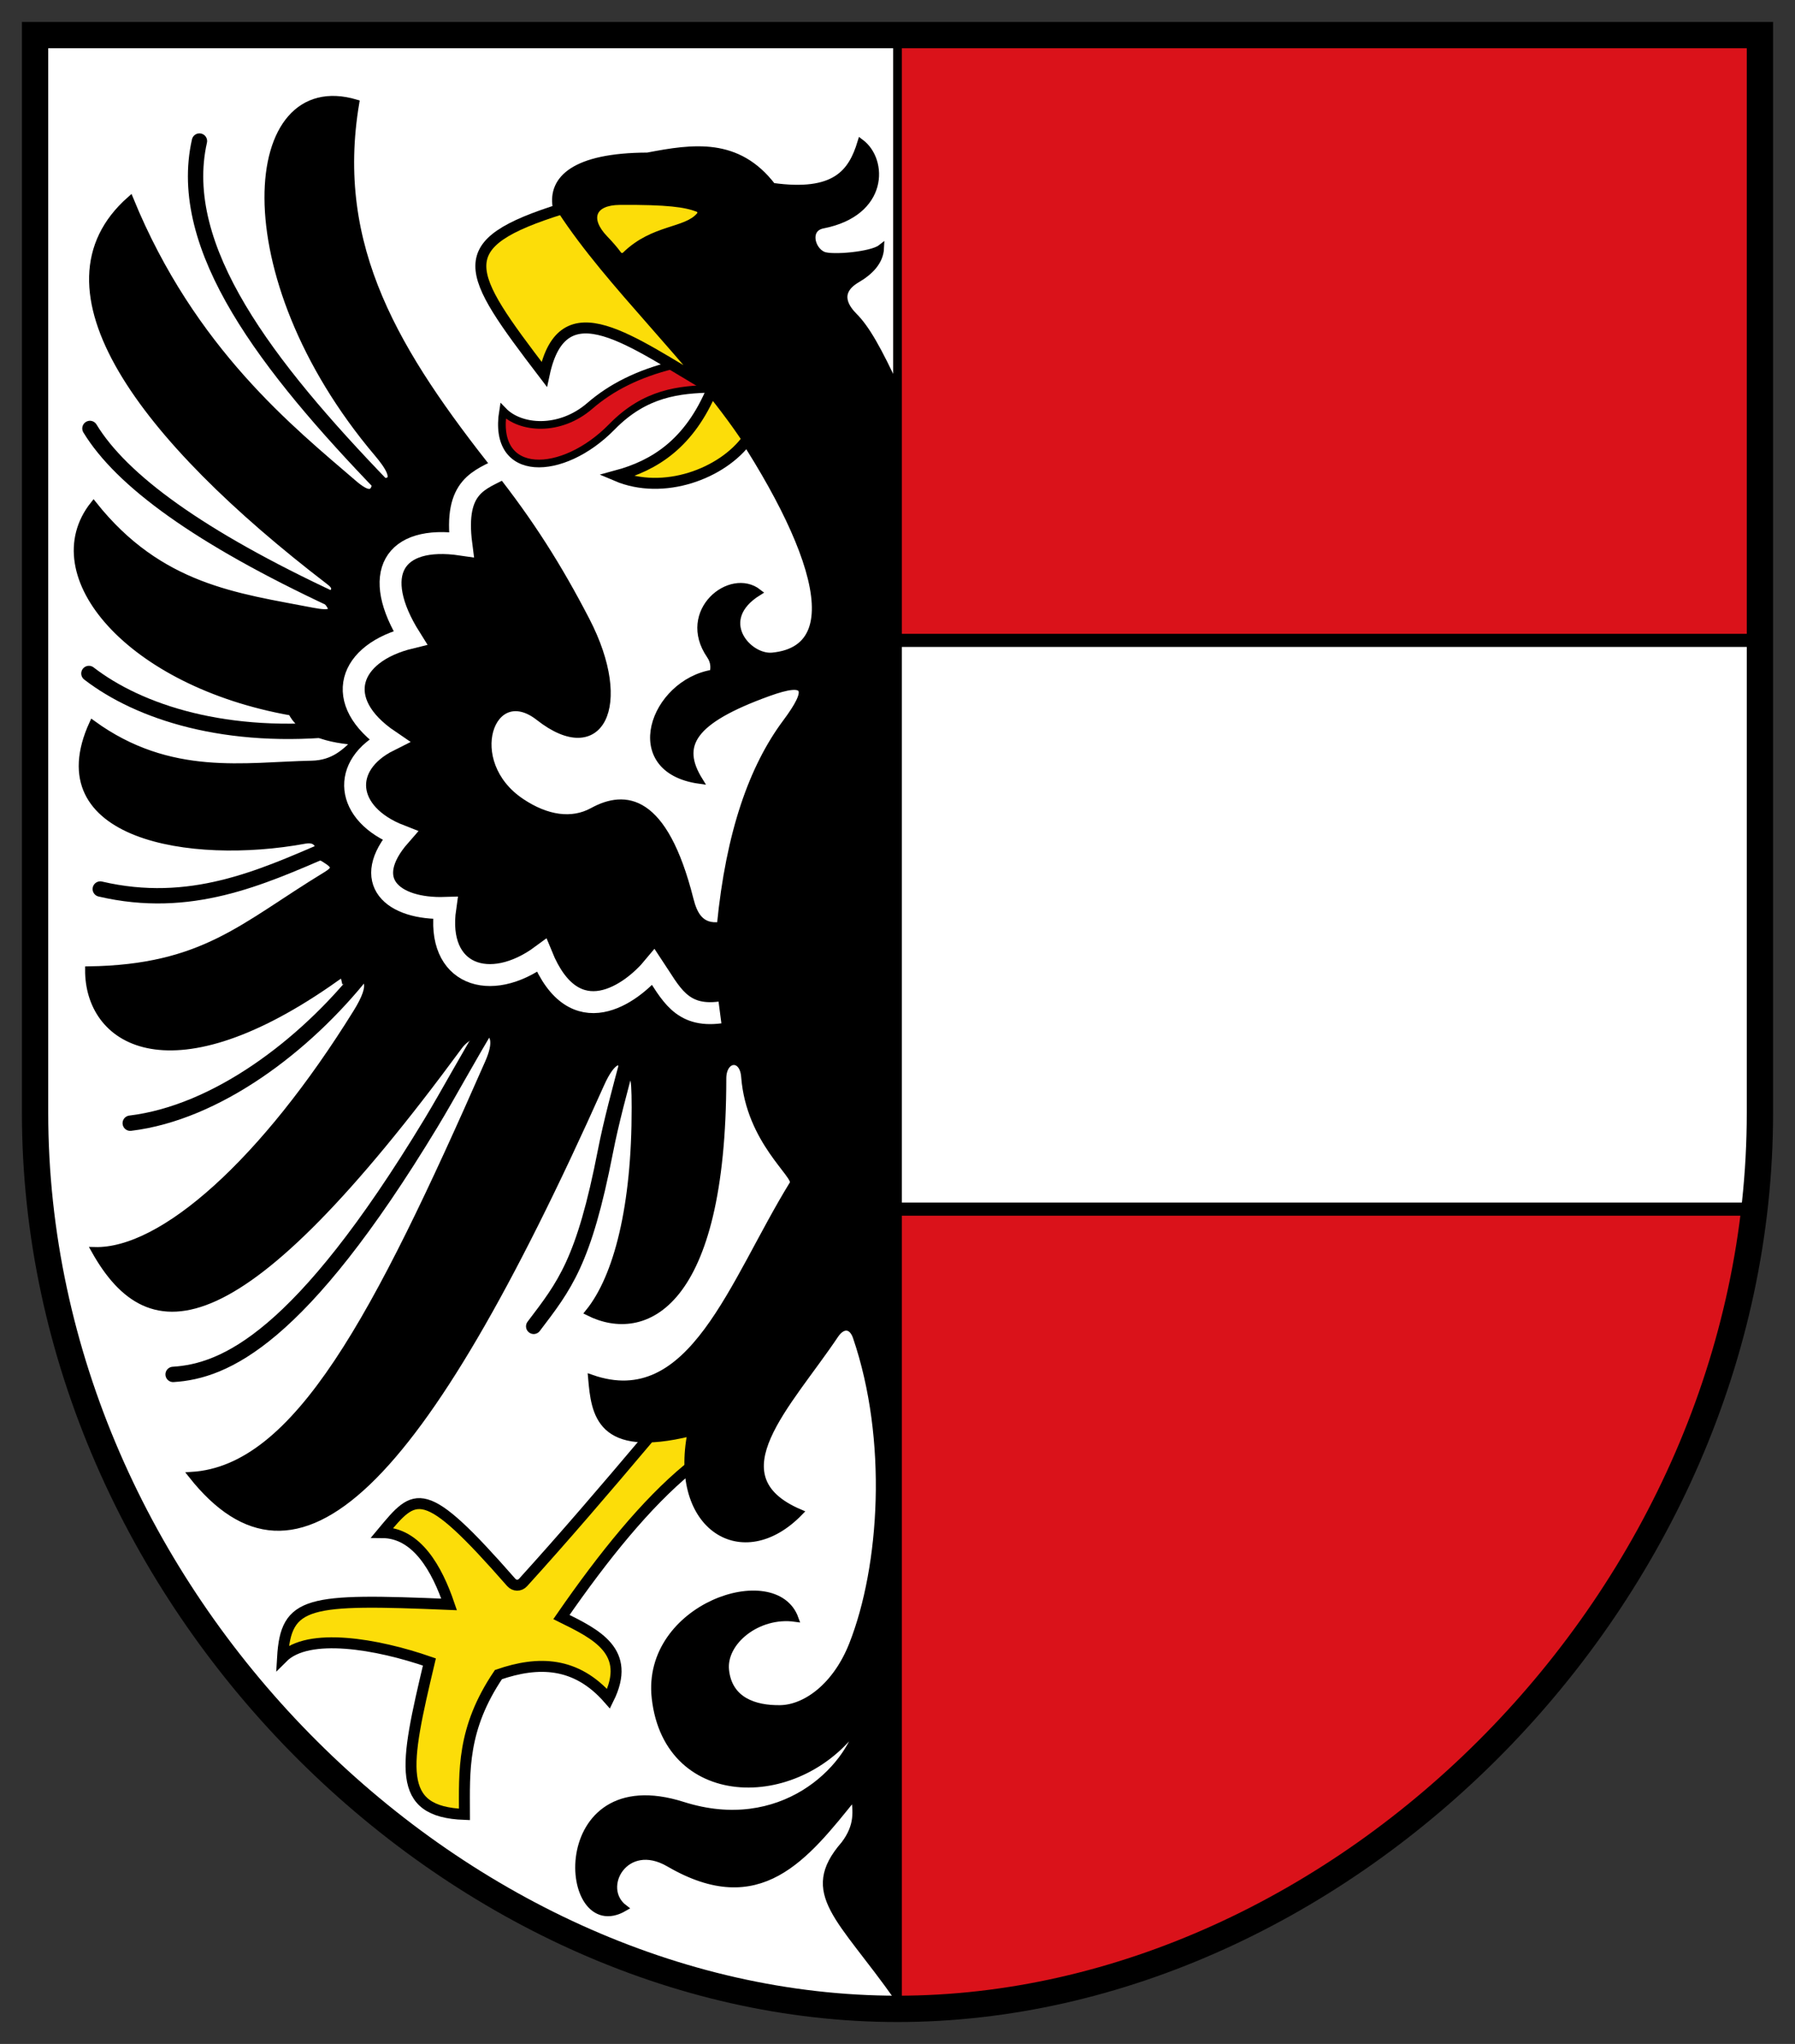
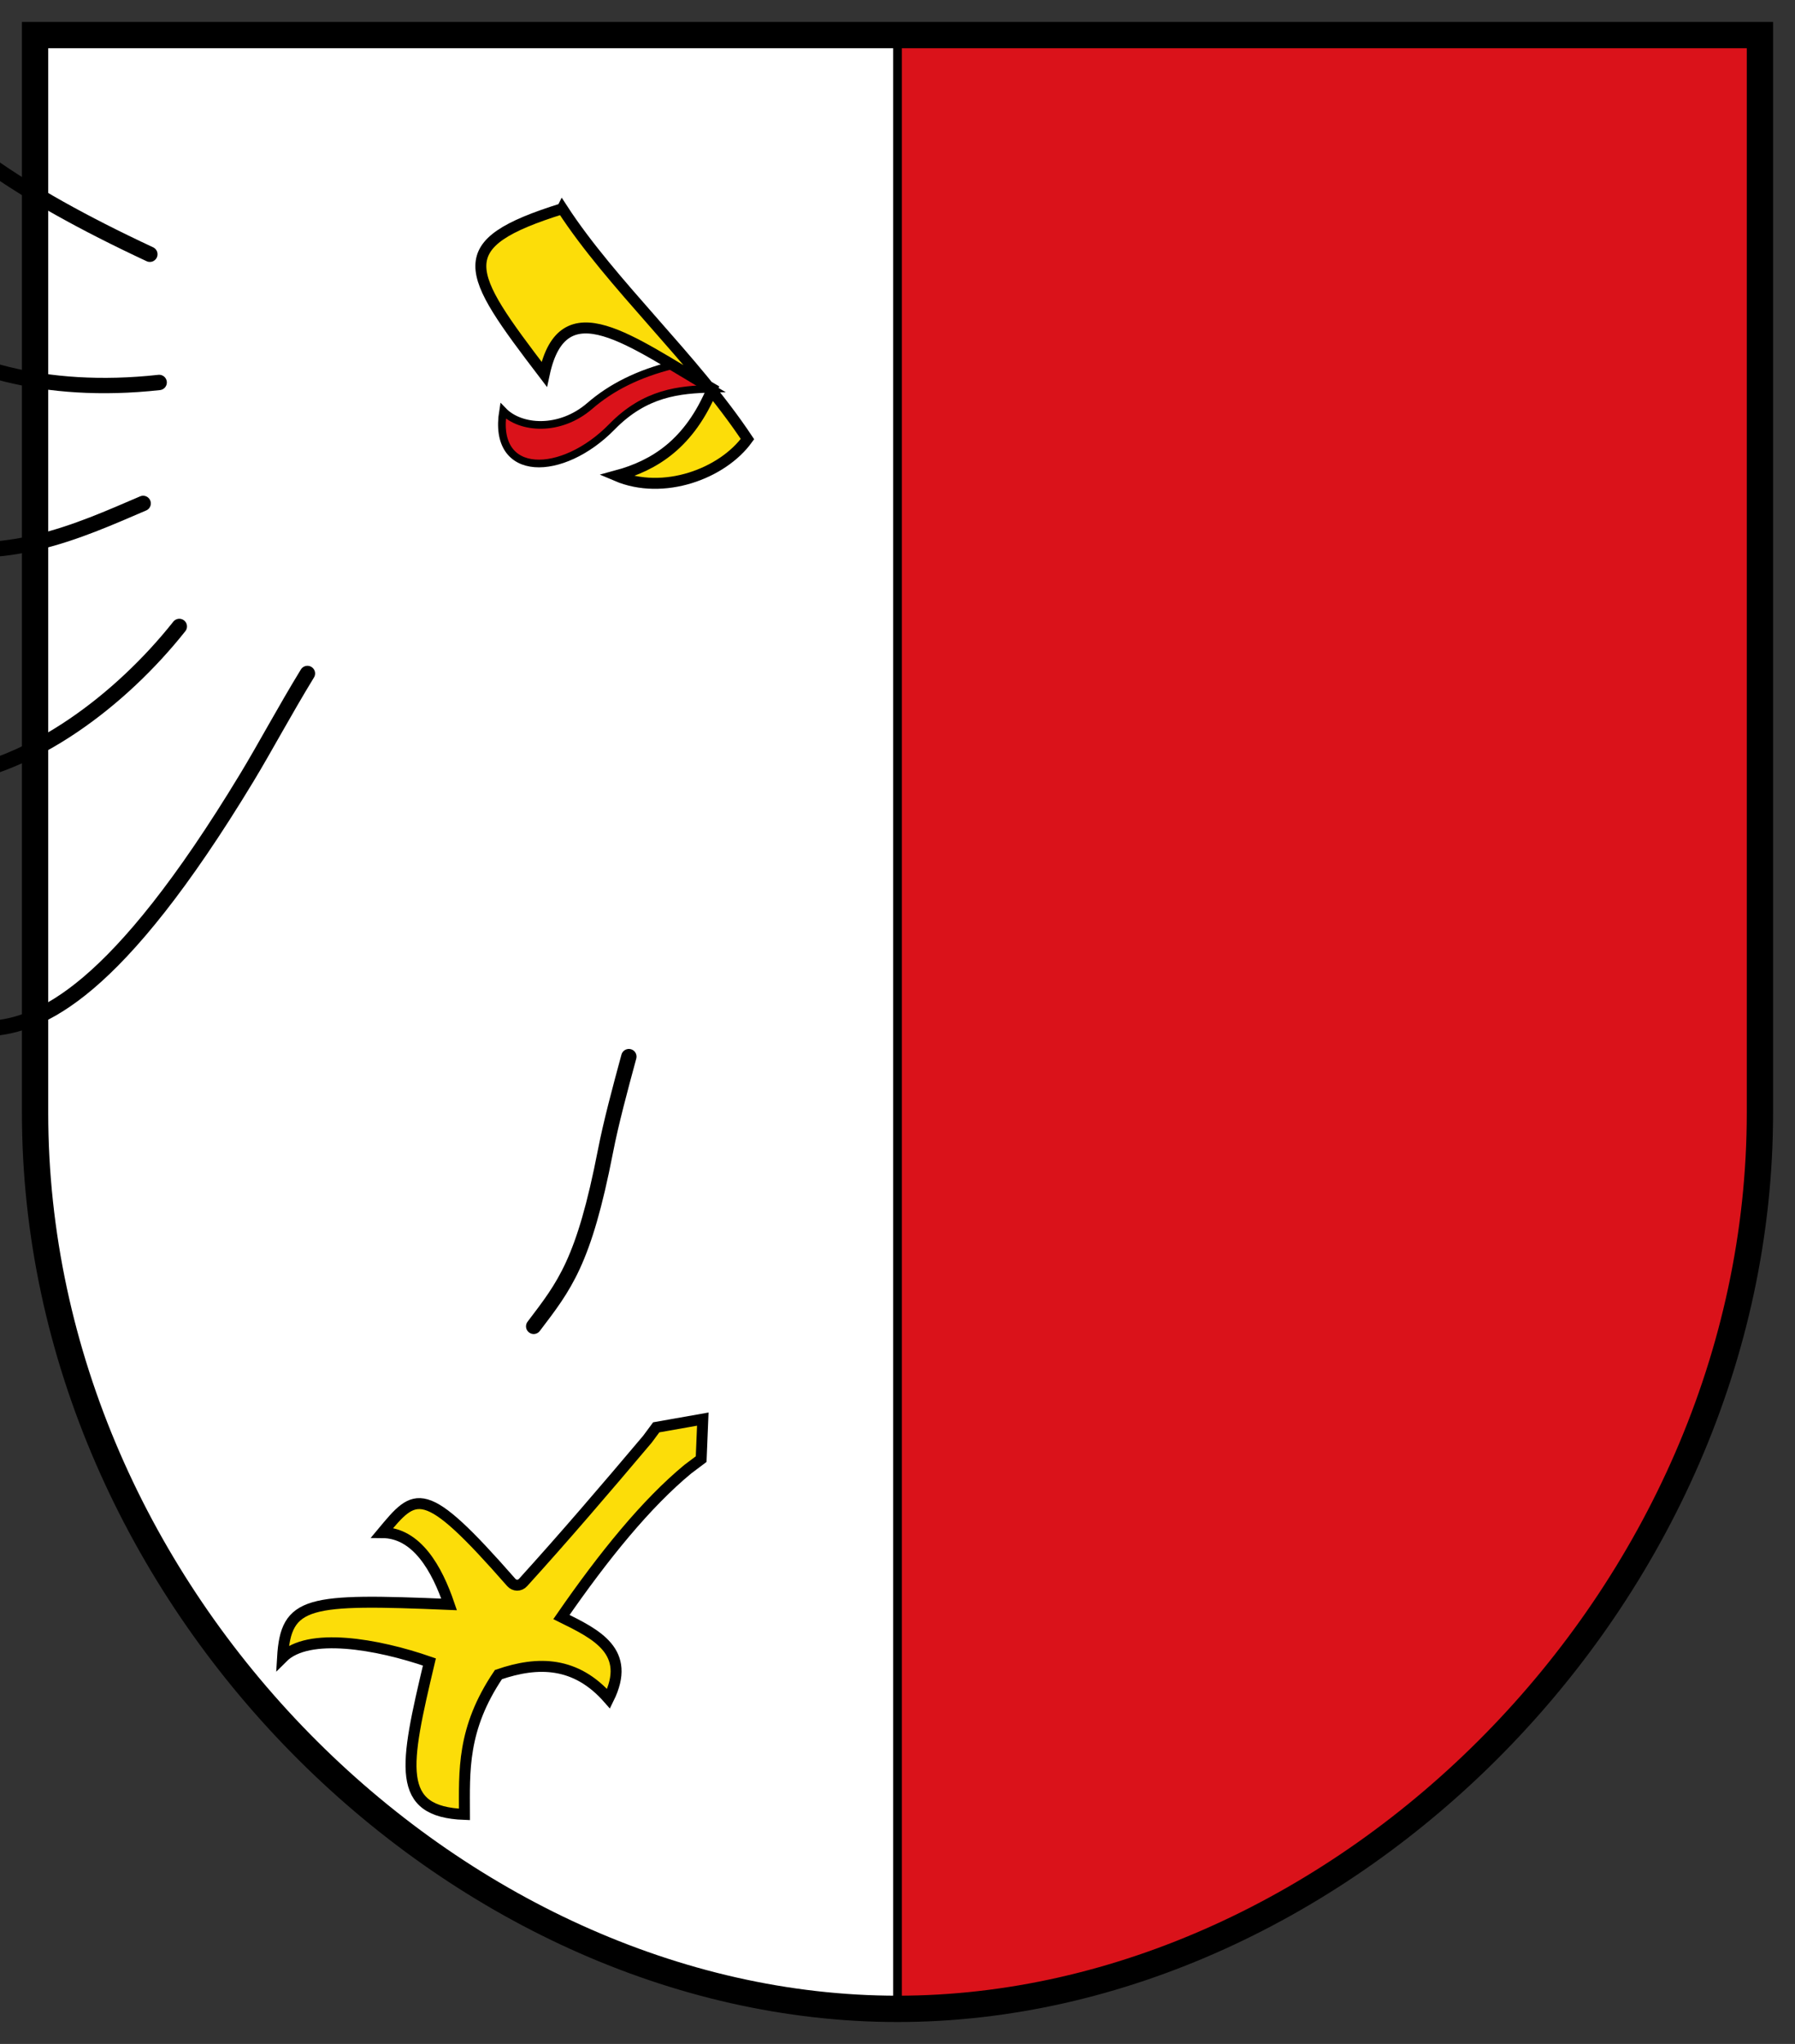
<svg xmlns="http://www.w3.org/2000/svg" xmlns:ns1="http://www.inkscape.org/namespaces/inkscape" xmlns:ns2="http://sodipodi.sourceforge.net/DTD/sodipodi-0.dtd" ns1:version="1.1.1 (3bf5ae0d25, 2021-09-20)" ns2:docname="CoA Telfs.svg" id="svg2130" version="1.1" viewBox="0 0 409.5 466" height="466" width="409.5">
  <rect x="0" y="0" width="409.5" height="466" fill="#333333" stroke="none" />
  <defs id="defs2124" />
  <ns2:namedview ns1:pagecheckerboard="false" fit-margin-bottom="5" fit-margin-right="5" fit-margin-left="5" fit-margin-top="5" lock-margins="true" units="px" ns1:snap-smooth-nodes="true" ns1:snap-object-midpoints="true" ns1:window-maximized="1" ns1:window-y="-11" ns1:window-x="-11" ns1:window-height="1506" ns1:window-width="2560" showgrid="false" ns1:document-rotation="0" ns1:current-layer="layer1" ns1:document-units="px" ns1:cy="233.33333" ns1:cx="204.66667" ns1:zoom="1.5" ns1:pageshadow="2" ns1:pageopacity="0" borderopacity="1.0" bordercolor="#666666" pagecolor="#333333" id="base" showguides="true" ns1:guide-bbox="true" ns1:snap-intersection-paths="true" ns1:object-paths="true" ns1:snap-grids="false" ns1:snap-global="false" ns1:lockguides="false" guidecolor="#00ffff" guideopacity="0.498" ns1:snap-midpoints="true" ns1:object-nodes="true" />
  <g id="layer1" ns1:groupmode="layer" ns1:label="telfs" transform="translate(-93.917,-116.333)">
    <g id="g56603" ns1:label="coa" style="display:inline;opacity:1">
      <path style="opacity:1;fill:#ffffff;stroke:none;stroke-width:6;stroke-linecap:butt;stroke-linejoin:miter;stroke-miterlimit:4;stroke-dasharray:none" d="M 495.417,124.333 V 370 c 0,110.784 -95.77,204.333 -196.75,204.333 C 197.687,574.333 101.917,480.784 101.917,370 V 124.333 Z" id="path3367" ns2:nodetypes="cszscc" ns1:label="coa-0" />
      <g id="g56586" ns1:label="field2">
        <path id="path4545" style="opacity:1;fill:#da121a;fill-opacity:1;stroke:none;stroke-width:2;stroke-linecap:butt;stroke-linejoin:miter;stroke-miterlimit:4;stroke-dasharray:none" d="m 298.666,124.334 v 450 c 100.98,0 196.75,-93.55 196.75,-204.334 V 124.334 Z" ns1:label="field2-0" />
-         <path id="rect4684" style="opacity:1;fill:#ffffff;stroke:#000000;stroke-width:3;stroke-linecap:butt;stroke-linejoin:miter;stroke-miterlimit:4;stroke-dasharray:none" d="m 298.666,392 h 195.457 c 0.832,-7.244 1.293,-14.579 1.293,-22 V 262.334 h -196.75" ns2:nodetypes="ccscc" ns1:label="fess" />
        <path id="path5047" style="opacity:1;fill:none;stroke:#000000;stroke-width:2;stroke-linecap:butt;stroke-linejoin:miter;stroke-miterlimit:4;stroke-dasharray:none" d="m 298.666,124.334 v 450 c 100.98,0 196.75,-93.55 196.75,-204.334 V 124.334 Z" ns1:label="field2-f" />
      </g>
      <g id="g56581" ns1:label="eagle">
        <path style="opacity:1;fill:#fcdd09;fill-opacity:1;stroke:#000000;stroke-width:2.5;stroke-linecap:butt;stroke-linejoin:miter;stroke-miterlimit:4;stroke-dasharray:none" d="m 241.622,444.452 c -9.702,11.497 -19.264,22.642 -28.381,32.676 -0.753,0.828 -1.96,0.813 -2.698,-0.029 C 190.408,454.125 188.771,456.592 181.125,465.75 c 7.914,0.041 12.498,8.309 15.25,16.375 -32.366,-1.348 -37.234,-0.791 -38,12.125 5.829,-5.843 21.521,-3.159 33.5,1 -5.669,23.88 -7.756,34.173 8,34.75 -0.007,-9.828 -0.637,-19.464 7.75,-31.875 9.085,-3.133 17.7,-2.982 25.125,5.5 5.335,-10.776 -2.754,-14.677 -10.75,-18.625 9.765,-14.109 19.409,-25.935 28.841,-33.722 L 253.875,449 l 0.375,-9.125 -10.625,1.875 z" id="path48549" ns2:nodetypes="cccccccccssccccc" ns1:label="leg" />
-         <path id="path31013" style="opacity:1;fill:none;fill-opacity:1;stroke:#000000;stroke-width:3.5;stroke-linecap:round;stroke-linejoin:miter;stroke-miterlimit:4;stroke-dasharray:none" d="m 139.418,148.492 c -5.498,24.389 15.407,51.342 41.955,78.842 m -66.939,-13.317 c 7.197,11.832 24.865,24.781 55.626,39.127 m -55.861,16.735 c 11.402,8.797 31.39,15.424 57.983,12.492 m -55.39,36.652 c 20.524,4.796 36.577,-2.573 51.737,-9.075 m -44.901,62.461 c 19.598,-2.365 39.79,-17.583 53.151,-34.413 m 29.227,10.724 c -5.201,8.501 -9.725,16.977 -13.789,23.688 -29.845,49.288 -47.064,56.557 -58.808,57.276 M 237.381,357.232 c -2.013,7.416 -4.069,15.051 -5.332,21.542 -4.928,25.317 -9.341,30.678 -16.381,39.952" ns1:label="wing-c" />
-         <path style="display:inline;opacity:1;fill:#000000;fill-opacity:1;stroke:#000000;stroke-width:1.5;stroke-linecap:butt;stroke-linejoin:miter;stroke-miterlimit:4;stroke-dasharray:none" d="M 298.711,571.896 C 285.749,553.466 276.755,548.015 286.5,536.833 c 3.267,-4.289 2.735,-7.628 2.333,-11 -11.243,13.995 -21.622,27.418 -42.305,15.374 -9.932,-5.784 -16.259,5.526 -10.195,10.126 -14.481,8.401 -17.155,-33.155 13.354,-23.463 22.416,7.121 37.854,-8.03 40.419,-18.927 -13.049,19.628 -43.907,19.867 -46.756,-5.46 -2.348,-20.868 27.402,-30.825 31.983,-18.15 -8.531,-1.196 -16.566,5.326 -15.842,11.833 0.764,6.859 6.604,8.758 12.384,8.678 5.853,-0.081 12.771,-5.11 16.513,-14.624 6.984,-17.752 8.844,-46.674 0.844,-70.058 -0.956,-2.793 -3.103,-2.925 -4.748,-0.474 -10.795,16.078 -27.55,32.183 -8.151,40.477 C 263.328,474.541 247.244,464.532 251.5,443 c -20.943,5.149 -21.962,-4.417 -22.667,-12.5 22.949,8.024 32.11,-21.813 46,-44.333 0.974,-1.875 -9.964,-9.623 -11.082,-24.364 -0.369,-4.86 -4.889,-4.347 -4.891,0.412 -0.025,52.003 -17.916,59.744 -30.7,53.328 6.547,-8.045 10.656,-24.217 10.607,-46.728 -0.019,-8.528 -0.431,-7.62 -2.564,-6.634 0.042,-5.685 -2.594,-4.462 -5.155,1.271 -41.631,93.191 -69.464,119.39 -93.397,89.213 23.978,-1.486 42.043,-35.844 67.647,-94.045 4.285,-9.742 -3.809,-7.564 -6.6,-3.771 -50.265,68.321 -70.533,69.151 -83.203,46.551 15.513,0.42 38.656,-20.273 59.751,-54.27 4.067,-6.555 3.136,-9.178 -2.681,-7.335 -0.441,-1.917 -0.351,-1.577 -3.801,0.794 -36.794,25.292 -54.789,12.989 -54.683,-3.182 26.471,-0.372 35.328,-10.106 54.094,-21.508 2.744,-1.667 2.319,-2.261 -1.467,-4.447 0.227,-2.16 -0.389,-4.034 -3.247,-3.508 -26.052,4.799 -60.225,-0.861 -48.437,-26.634 17.681,12.847 34.881,9.49 49.981,9.203 5.112,-0.097 7.687,-2.84 10.052,-5.087 -8.128,-0.596 -12.816,-2.97 -14.66,-6.708 -36.971,-6.543 -57.928,-31.277 -45.137,-47.376 15.13,19.034 32.733,20.96 49.91,24.277 4.394,0.849 5.558,0.261 2.985,-2.545 2.224,-1.918 2.844,-2.626 0.904,-4.113 -42.884,-32.865 -68.415,-66.916 -45.432,-87.151 14.12,34.486 36.888,52.583 50.971,64.7 3.567,3.069 4.774,2.531 5.089,-0.616 6.202,1.293 2.453,-3.668 0.391,-6.101 -34.774,-41.029 -30.444,-87.616 -4.95,-80.021 -5.583,33.091 9.412,57.187 31.113,84.617 8.65,10.934 15.068,21.043 21.449,33.352 10.181,19.639 3.066,33.071 -10.842,22.156 -10.858,-8.521 -17.499,10.171 -4.007,19.21 5.791,3.88 11.532,4.716 16.263,2.121 7.403,-4.059 16.35,-3.311 22.274,20.153 0.876,3.471 2.391,6.488 6.835,5.893 2.07,-21.19 7.36,-36.006 14.973,-46.219 5.746,-7.708 5.087,-10.012 -4.002,-6.725 -17.52,6.336 -20.65,11.93 -15.685,19.946 -17.717,-2.457 -10.548,-22.348 3.064,-24.513 0.235,-1.054 0.353,-2.465 -0.707,-4.007 -6.869,-9.995 4.716,-19.369 11.078,-14.378 -10.065,6.243 -2.355,15.027 3.182,14.496 19.245,-1.848 7.796,-30.279 -14.855,-61.612 -13.18,-13.161 -24.314,-27.575 -34.524,-40.801 -1.007,-6.224 4.074,-11.535 20.897,-11.591 10.476,-2.017 20.567,-3.444 28.522,6.914 14.309,1.985 18.031,-3.114 20.126,-10.001 5.45,4.062 5.635,16.094 -8.643,18.891 -3.844,0.753 -2.623,5.635 0.087,6.782 1.995,0.844 11.039,0.029 13.124,-1.596 -0.136,3.193 -2.567,5.524 -5.371,7.161 -5.304,3.096 -2.252,6.816 -0.679,8.396 2.699,2.711 5.404,7.343 9.869,17.039" id="path7684" ns2:nodetypes="ccccsscscscscsccccsscscscsscscscscscscccscscscscsssssscssccssccccccsscssc" ns1:label="body" />
+         <path id="path31013" style="opacity:1;fill:none;fill-opacity:1;stroke:#000000;stroke-width:3.5;stroke-linecap:round;stroke-linejoin:miter;stroke-miterlimit:4;stroke-dasharray:none" d="m 139.418,148.492 m -66.939,-13.317 c 7.197,11.832 24.865,24.781 55.626,39.127 m -55.861,16.735 c 11.402,8.797 31.39,15.424 57.983,12.492 m -55.39,36.652 c 20.524,4.796 36.577,-2.573 51.737,-9.075 m -44.901,62.461 c 19.598,-2.365 39.79,-17.583 53.151,-34.413 m 29.227,10.724 c -5.201,8.501 -9.725,16.977 -13.789,23.688 -29.845,49.288 -47.064,56.557 -58.808,57.276 M 237.381,357.232 c -2.013,7.416 -4.069,15.051 -5.332,21.542 -4.928,25.317 -9.341,30.678 -16.381,39.952" ns1:label="wing-c" />
        <path style="display:inline;opacity:1;fill:none;fill-opacity:1;stroke:#ffffff;stroke-width:5;stroke-linecap:butt;stroke-linejoin:miter;stroke-miterlimit:4;stroke-dasharray:none" d="M 258.167,347.167 C 249.286,348.325 246.954,342.768 243,336.833 c -4.993,6.029 -18.015,15.663 -25.5,-2.667 -11.823,8.734 -24.202,4.452 -22,-10.833 -12.131,0.391 -19.414,-6.146 -10.333,-16.5 -12.664,-4.928 -13.672,-16.083 -2.5,-21.667 -13.194,-8.944 -9.222,-20 4.833,-23.417 -9.099,-14.476 -3.93,-23.539 11.667,-21.25 -1.761,-13.613 4.334,-14.679 9.5,-17.5" id="path35087" ns2:nodetypes="ccccccccc" ns1:label="wing-a" />
        <g id="g56571" ns1:label="face">
-           <path style="display:inline;opacity:1;fill:#fcdd09;fill-opacity:1;stroke:#000000;stroke-width:1;stroke-linecap:butt;stroke-linejoin:round;stroke-miterlimit:4;stroke-dasharray:none" d="m 236.418,174.261 c 6.507,-6.331 13.884,-5.362 16.92,-8.982 0.342,-0.408 0.156,-0.972 -0.343,-1.16 -2.761,-1.041 -6.756,-1.647 -17.677,-1.569 -6.066,0.043 -7.44,3.647 -3.239,8.023 1.152,1.2 2.201,2.383 3.085,3.585 0.322,0.438 0.865,0.482 1.254,0.103 z" id="path41885" ns2:nodetypes="sssssss" ns1:label="eye" />
          <path style="opacity:1;fill:#da121a;fill-opacity:1;stroke:#000000;stroke-width:1.75;stroke-linecap:butt;stroke-linejoin:miter;stroke-miterlimit:4;stroke-dasharray:none" d="m 256.433,204.959 c -7.552,0.184 -15.299,0.895 -22.911,8.676 -11.286,11.536 -27.371,11.903 -24.837,-3.624 3.935,4.099 12.917,4.806 19.799,-1.149 4.883,-4.226 11.064,-7.345 18.914,-9.281 z" id="path47826" ns2:nodetypes="cscscc" ns1:label="tongue" />
          <path style="opacity:1;fill:#fcdd09;fill-opacity:1;stroke:#000000;stroke-width:2.5;stroke-linecap:butt;stroke-linejoin:miter;stroke-miterlimit:4;stroke-dasharray:none" d="m 222.199,163.908 c -25.949,8.094 -22.233,14.033 -4.128,37.76 4.261,-19.923 19.716,-7.485 38.362,3.291 -5.224,12.547 -13.206,17.502 -21.87,19.845 10.666,4.541 24.146,-0.431 29.876,-8.363 -12.274,-18.424 -30.951,-35.176 -42.239,-52.534 z" id="path43417" ns2:nodetypes="cccccc" ns1:label="beak" />
        </g>
      </g>
      <path style="opacity:1;fill:none;stroke:#000000;stroke-width:6;stroke-linecap:butt;stroke-linejoin:miter;stroke-miterlimit:4;stroke-dasharray:none" d="M 495.417,124.333 V 370 c 0,110.784 -95.77,204.333 -196.75,204.333 C 197.687,574.333 101.917,480.784 101.917,370 V 124.333 Z" id="path55482" ns2:nodetypes="cszscc" ns1:label="coa-f" />
    </g>
  </g>
</svg>